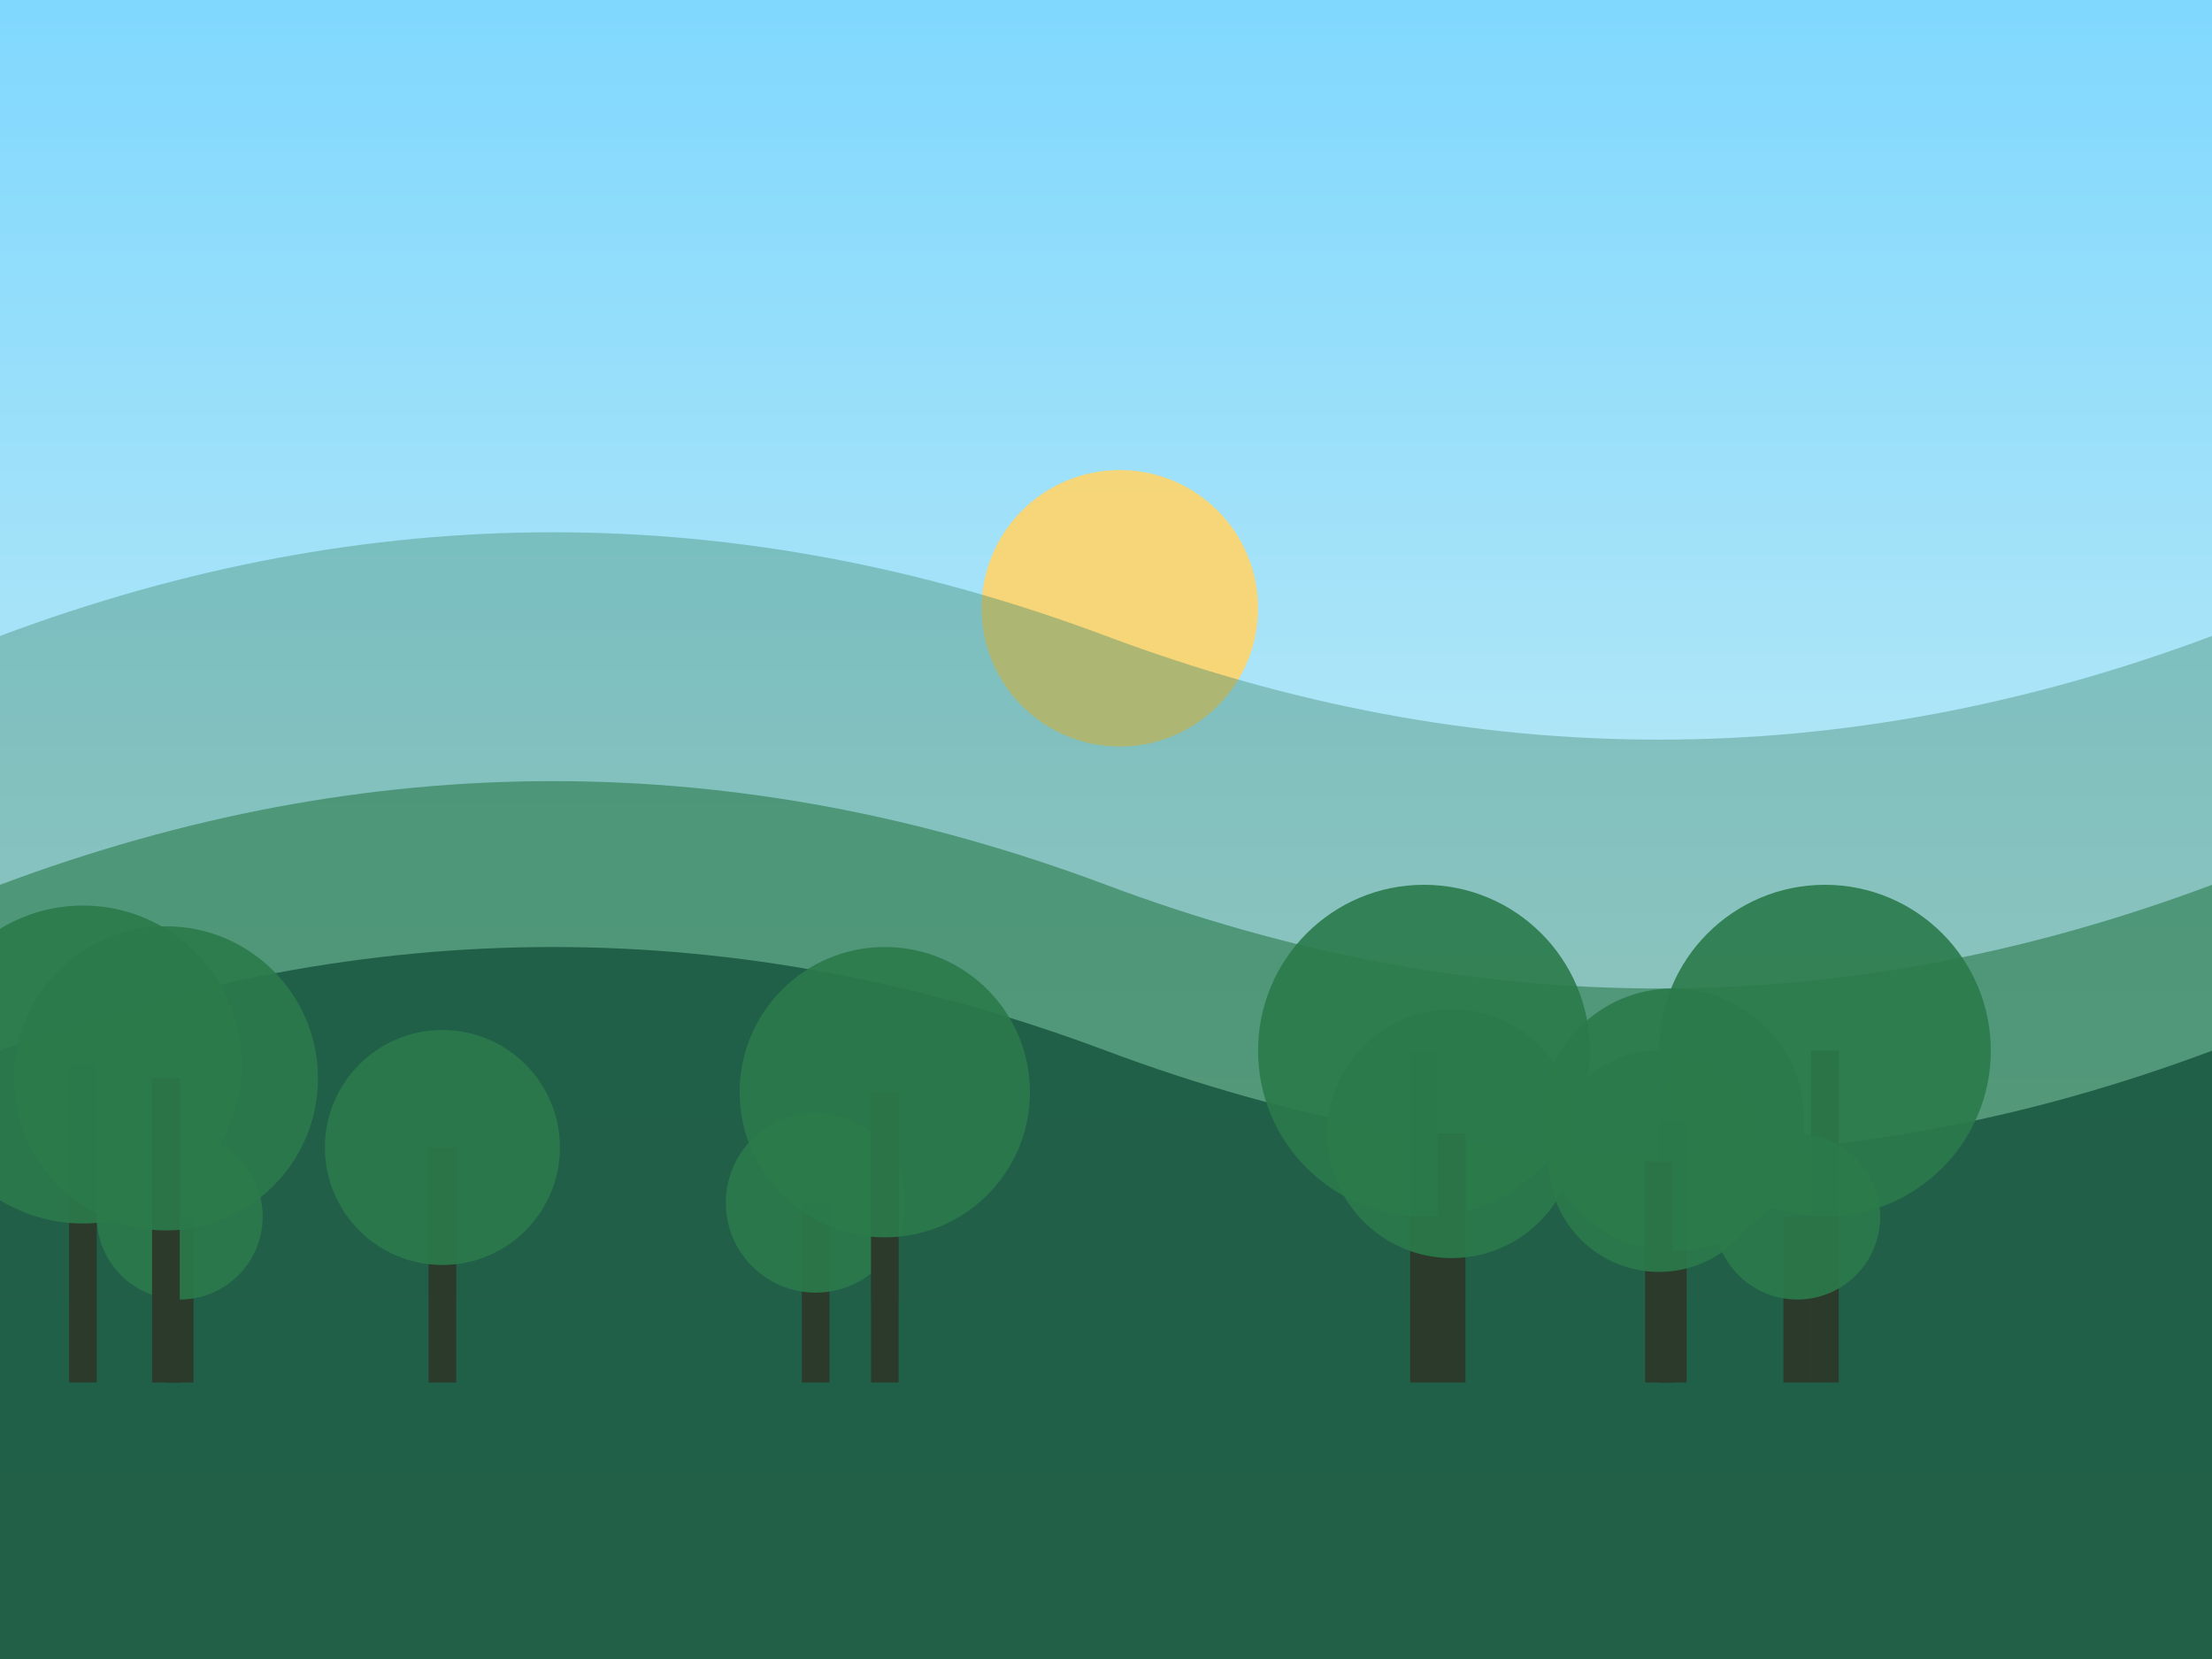
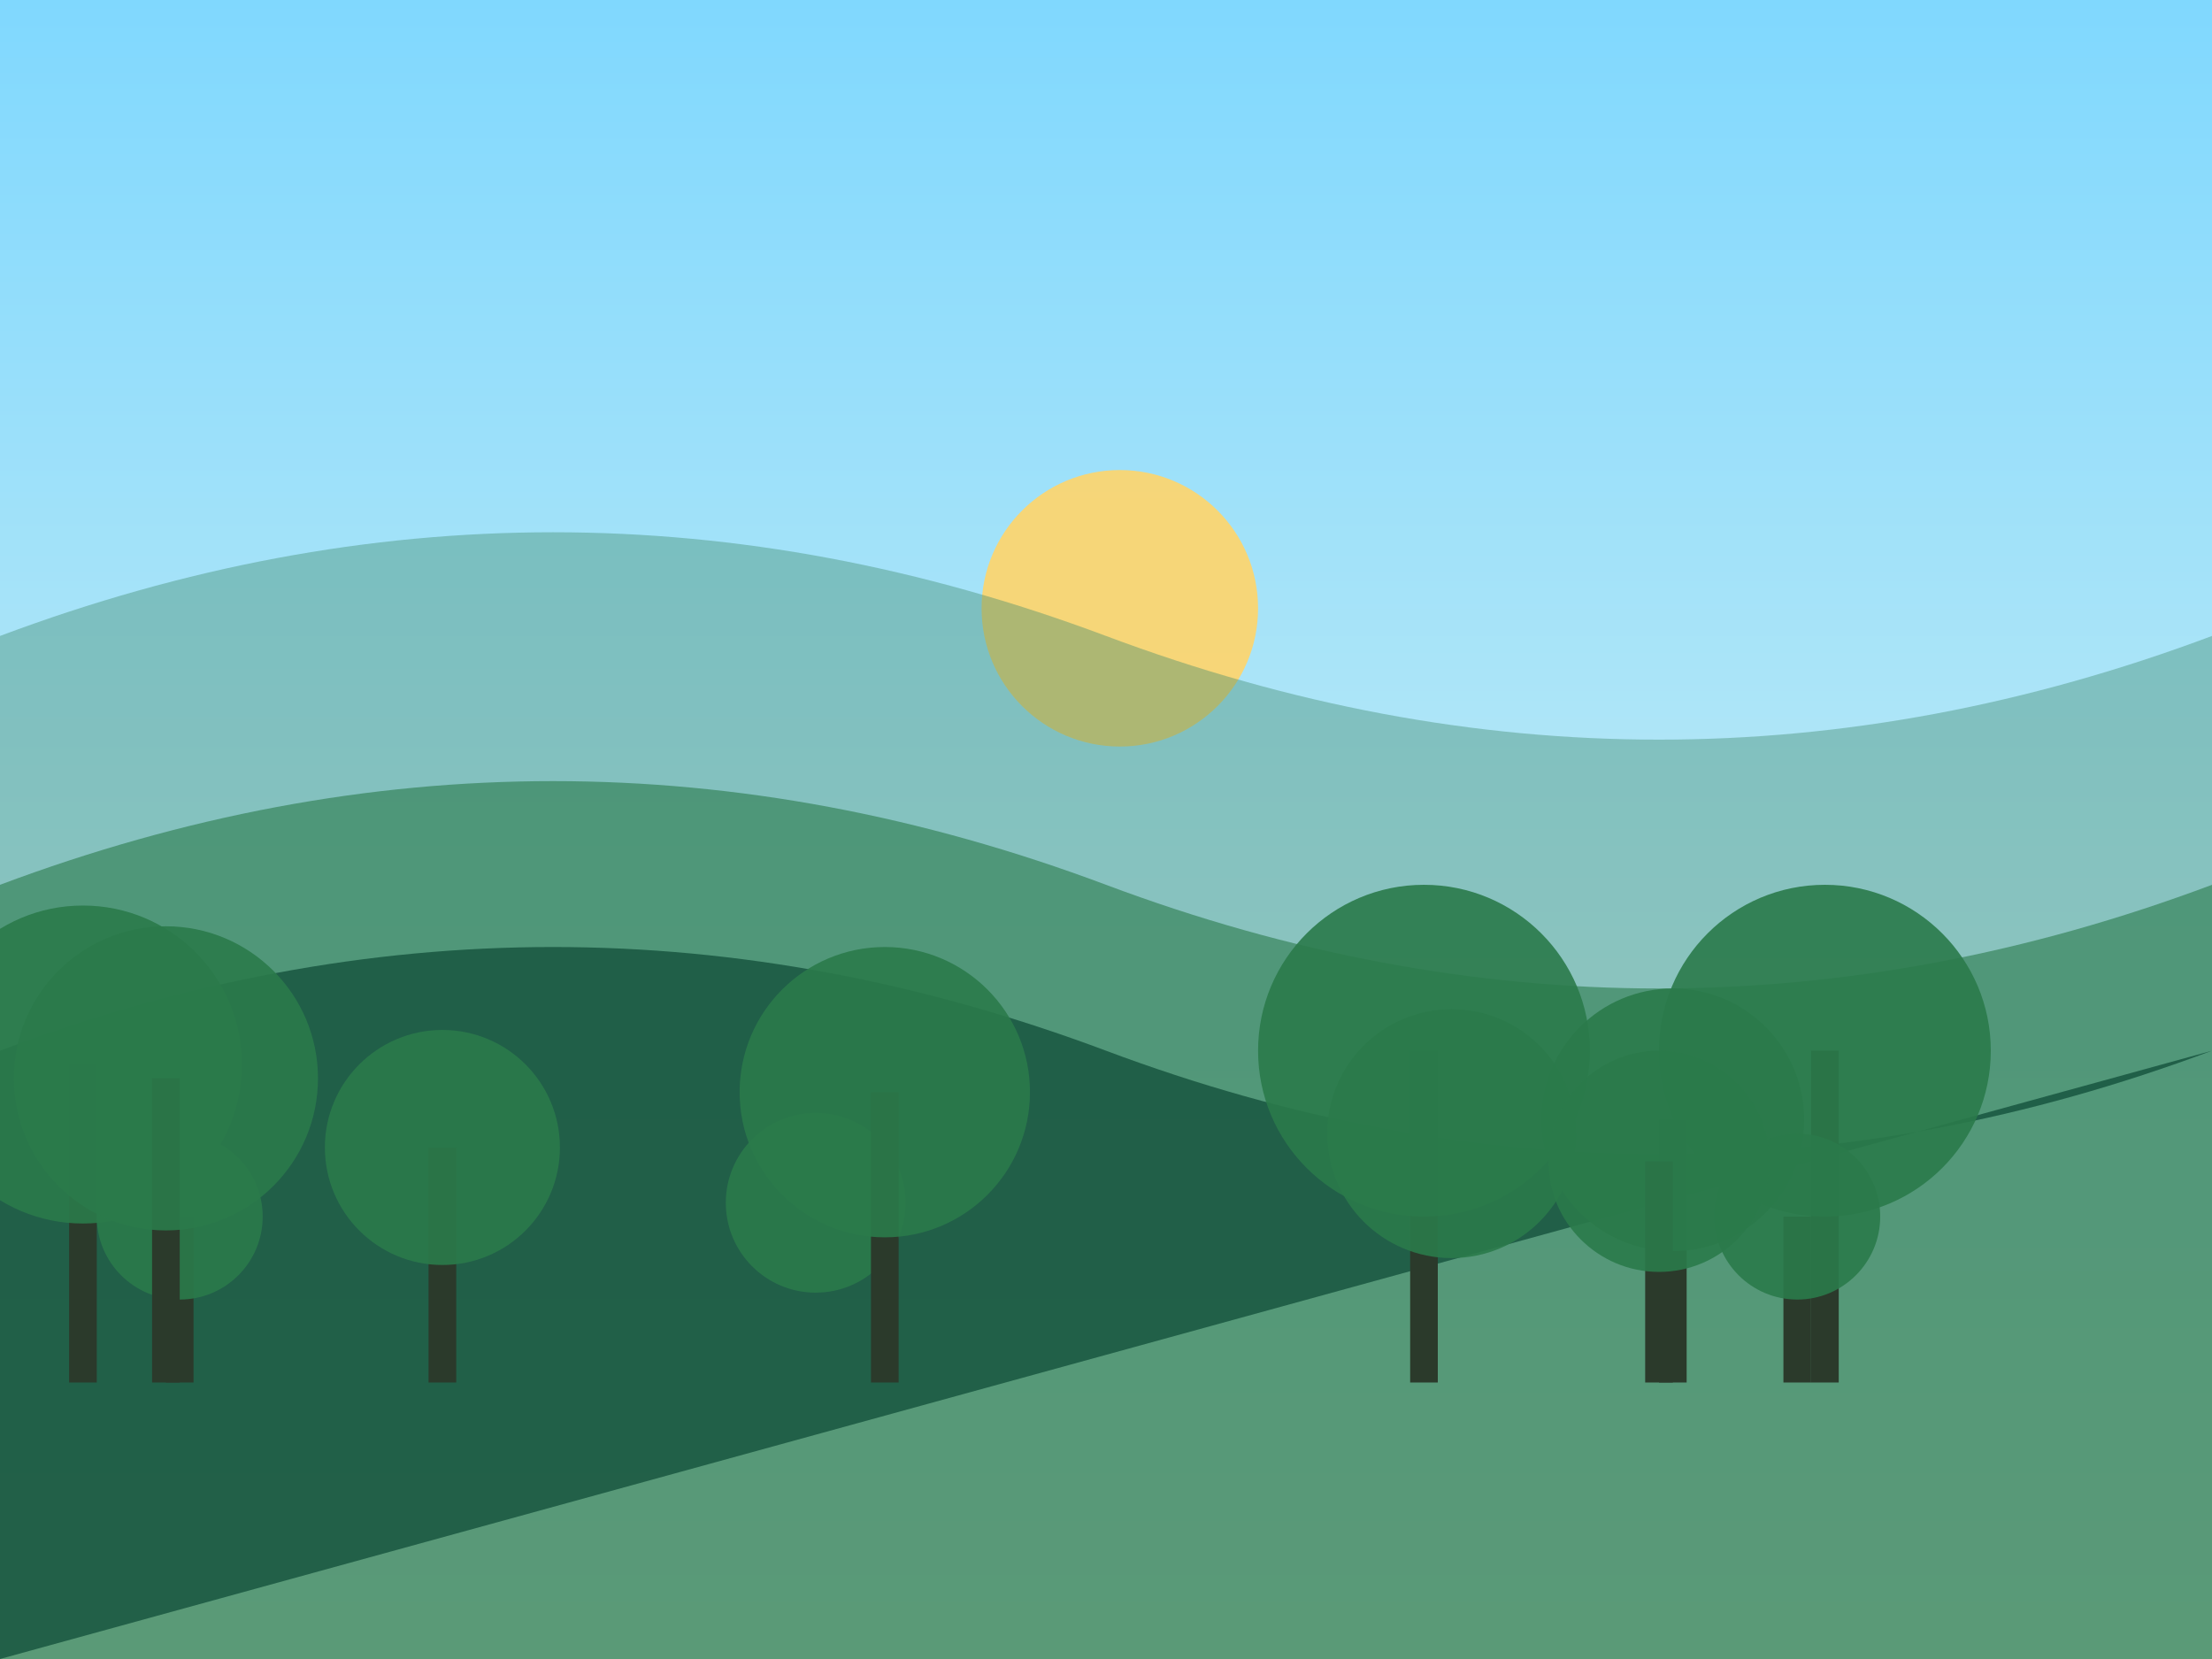
<svg xmlns="http://www.w3.org/2000/svg" viewBox="0 0 160 120" width="800" height="600">
  <defs>
    <linearGradient id="sky1" x1="0" y1="0" x2="0" y2="1">
      <stop offset="0%" stop-color="rgb(128,216,254)" />
      <stop offset="100%" stop-color="#e7f6ef" />
    </linearGradient>
  </defs>
  <rect width="160" height="120" fill="url(#sky1)" />
  <circle cx="81" cy="44" r="10" fill="#FFD56B" opacity="0.9" />
  <path d="M0,46 Q 40,31 80,46 T 160,46 L160,120 L0,120 Z" fill="rgba(64,138,108,1)" opacity="0.4" />
  <path d="M0,64 Q 40,49 80,64 T 160,64 L160,120 L0,120 Z" fill="rgba(43,122,75,1)" opacity="0.6" />
-   <path d="M0,76 Q 40,61 80,76 T 160,76 L160,120 L0,120 Z" fill="rgba(20,82,60,1)" opacity="0.8" />
+   <path d="M0,76 Q 40,61 80,76 T 160,76 L0,120 Z" fill="rgba(20,82,60,1)" opacity="0.8" />
  <rect x="131" y="76" width="2" height="24" fill="#2B3A2B" />
  <circle cx="132" cy="76" r="12.0" fill="#2B7A4B" opacity="0.9" />
  <rect x="120" y="81" width="2" height="19" fill="#2B3A2B" />
  <circle cx="121" cy="81" r="9.5" fill="#2B7A4B" opacity="0.9" />
  <rect x="102" y="76" width="2" height="24" fill="#2B3A2B" />
  <circle cx="103" cy="76" r="12.0" fill="#2B7A4B" opacity="0.9" />
-   <rect x="58" y="87" width="2" height="13" fill="#2B3A2B" />
  <circle cx="59" cy="87" r="6.5" fill="#2B7A4B" opacity="0.9" />
  <rect x="129" y="88" width="2" height="12" fill="#2B3A2B" />
  <circle cx="130" cy="88" r="6.0" fill="#2B7A4B" opacity="0.9" />
-   <rect x="104" y="82" width="2" height="18" fill="#2B3A2B" />
  <circle cx="105" cy="82" r="9.0" fill="#2B7A4B" opacity="0.9" />
  <rect x="5" y="77" width="2" height="23" fill="#2B3A2B" />
  <circle cx="6" cy="77" r="11.5" fill="#2B7A4B" opacity="0.9" />
  <rect x="119" y="84" width="2" height="16" fill="#2B3A2B" />
  <circle cx="120" cy="84" r="8.0" fill="#2B7A4B" opacity="0.9" />
  <rect x="63" y="79" width="2" height="21" fill="#2B3A2B" />
  <circle cx="64" cy="79" r="10.5" fill="#2B7A4B" opacity="0.9" />
  <rect x="31" y="83" width="2" height="17" fill="#2B3A2B" />
  <circle cx="32" cy="83" r="8.5" fill="#2B7A4B" opacity="0.9" />
  <rect x="12" y="88" width="2" height="12" fill="#2B3A2B" />
  <circle cx="13" cy="88" r="6.0" fill="#2B7A4B" opacity="0.9" />
  <rect x="11" y="78" width="2" height="22" fill="#2B3A2B" />
  <circle cx="12" cy="78" r="11.0" fill="#2B7A4B" opacity="0.9" />
</svg>